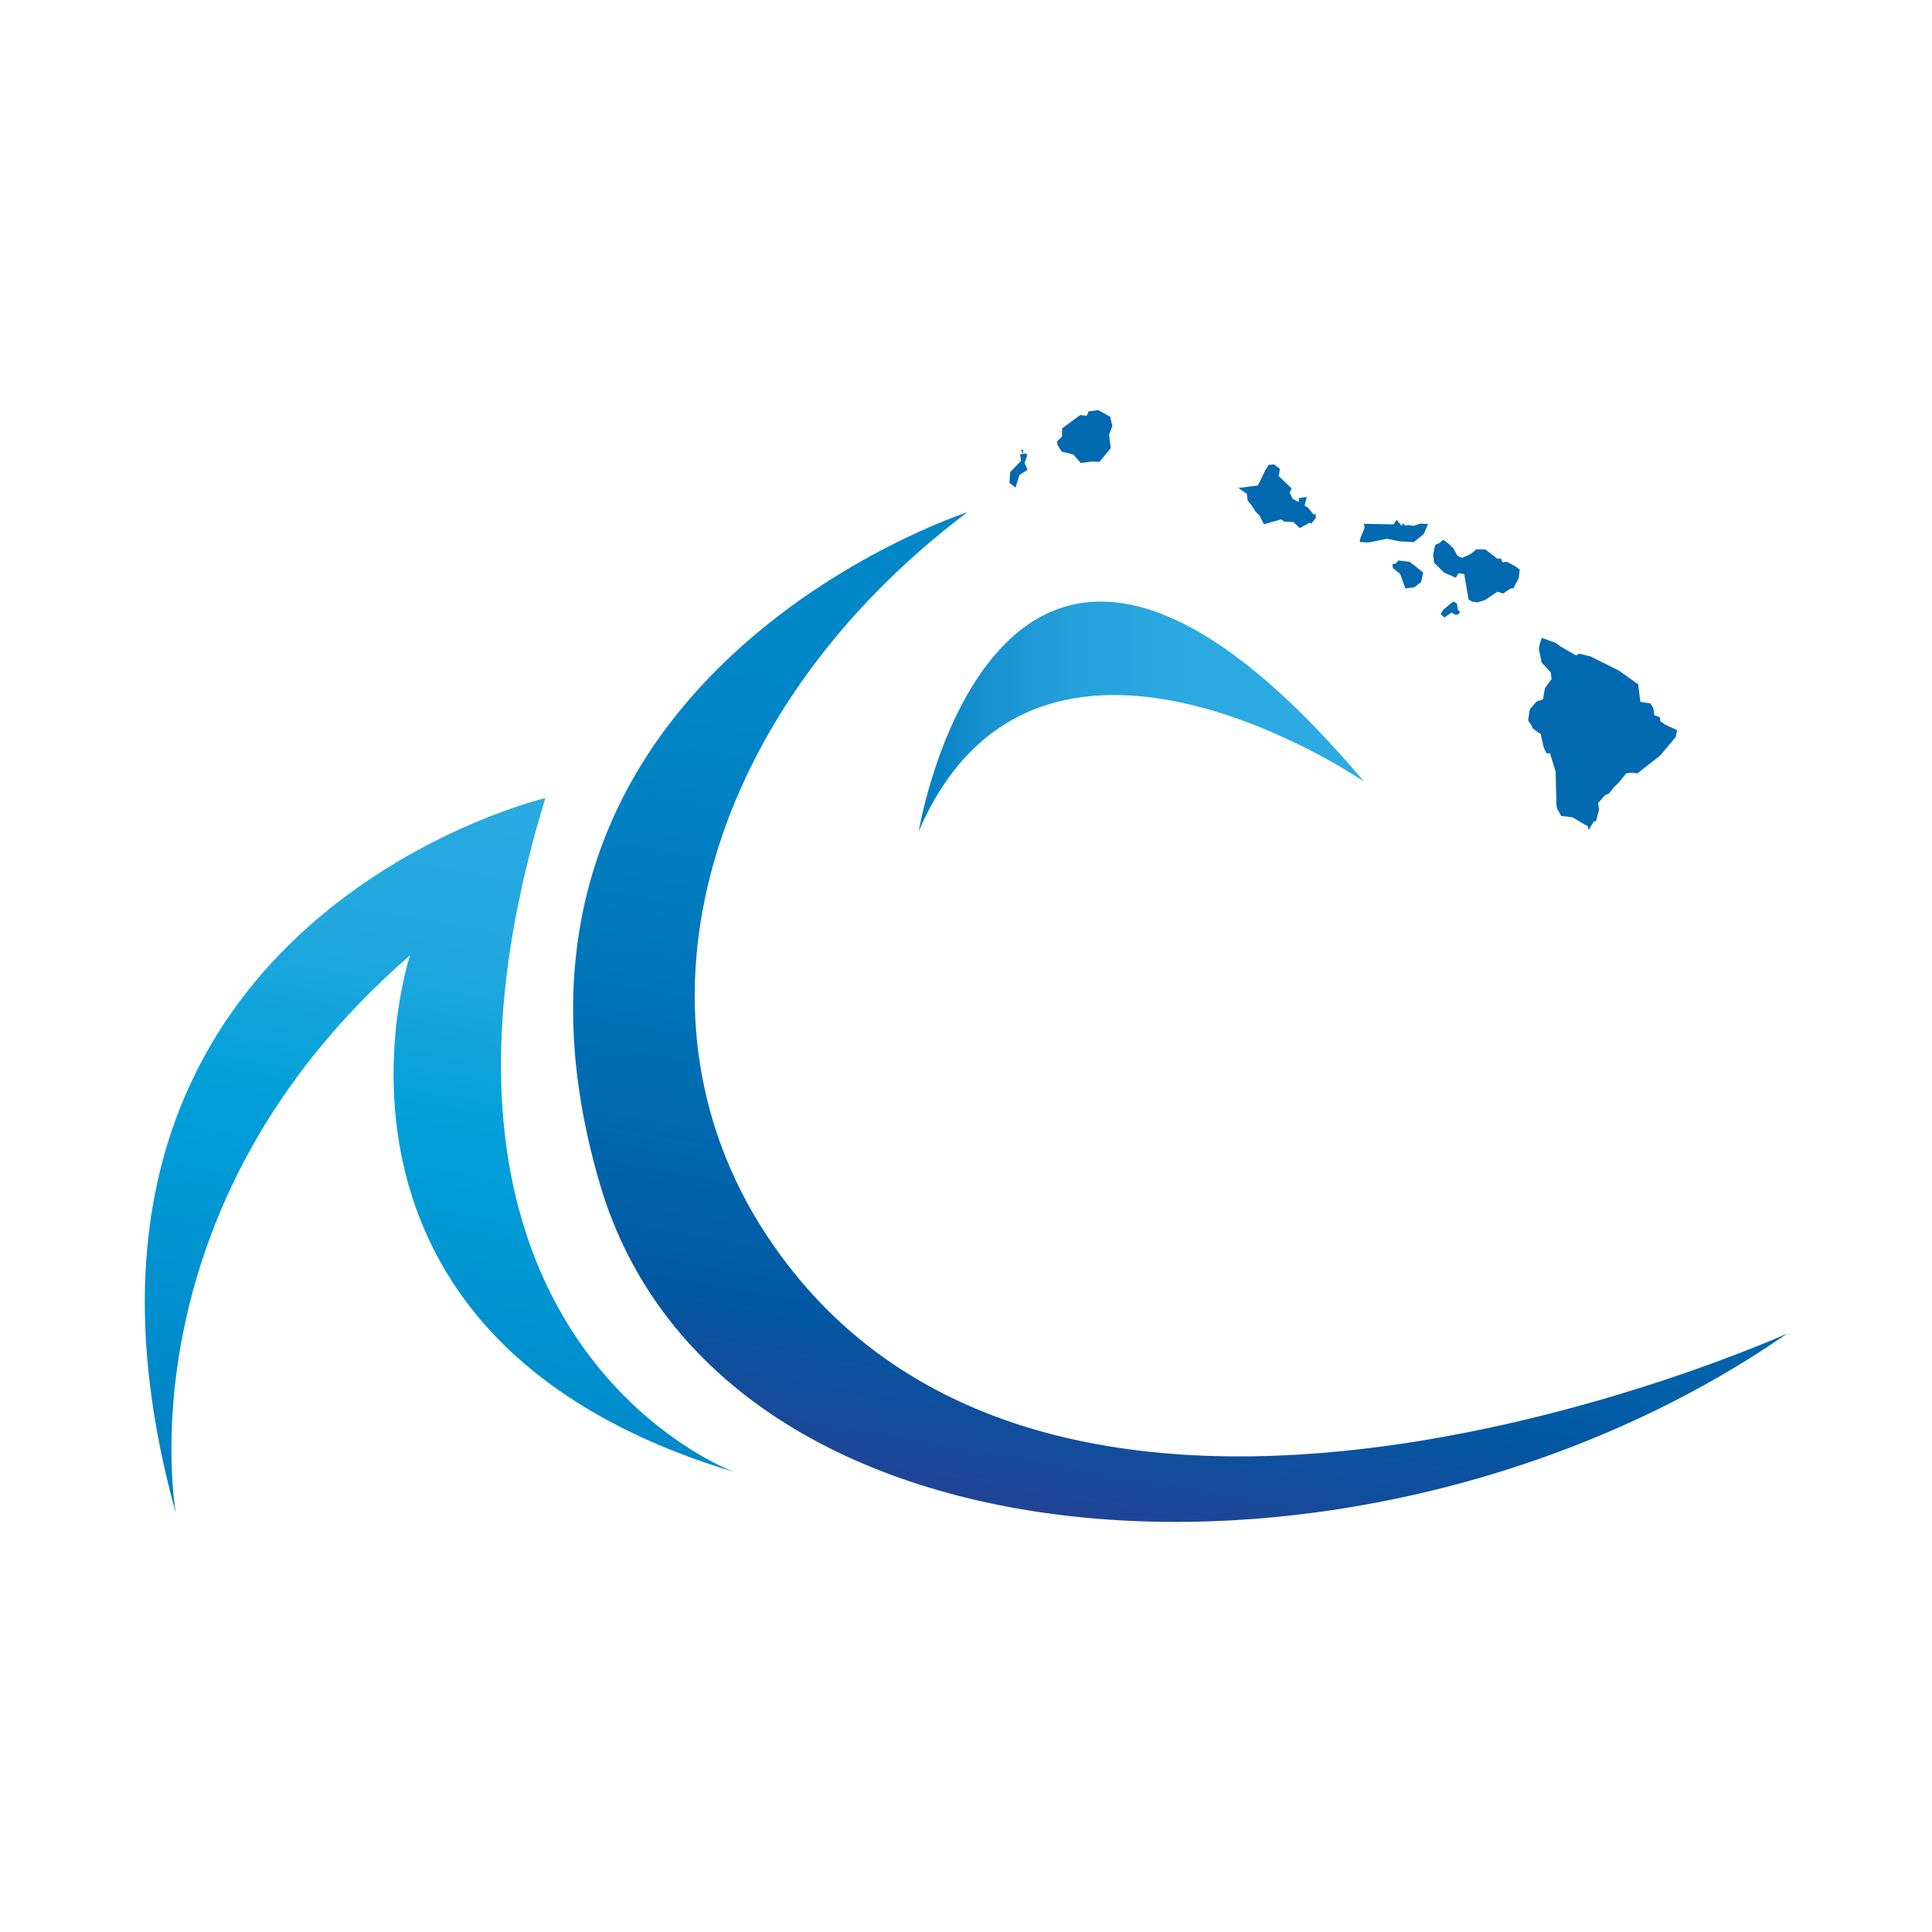
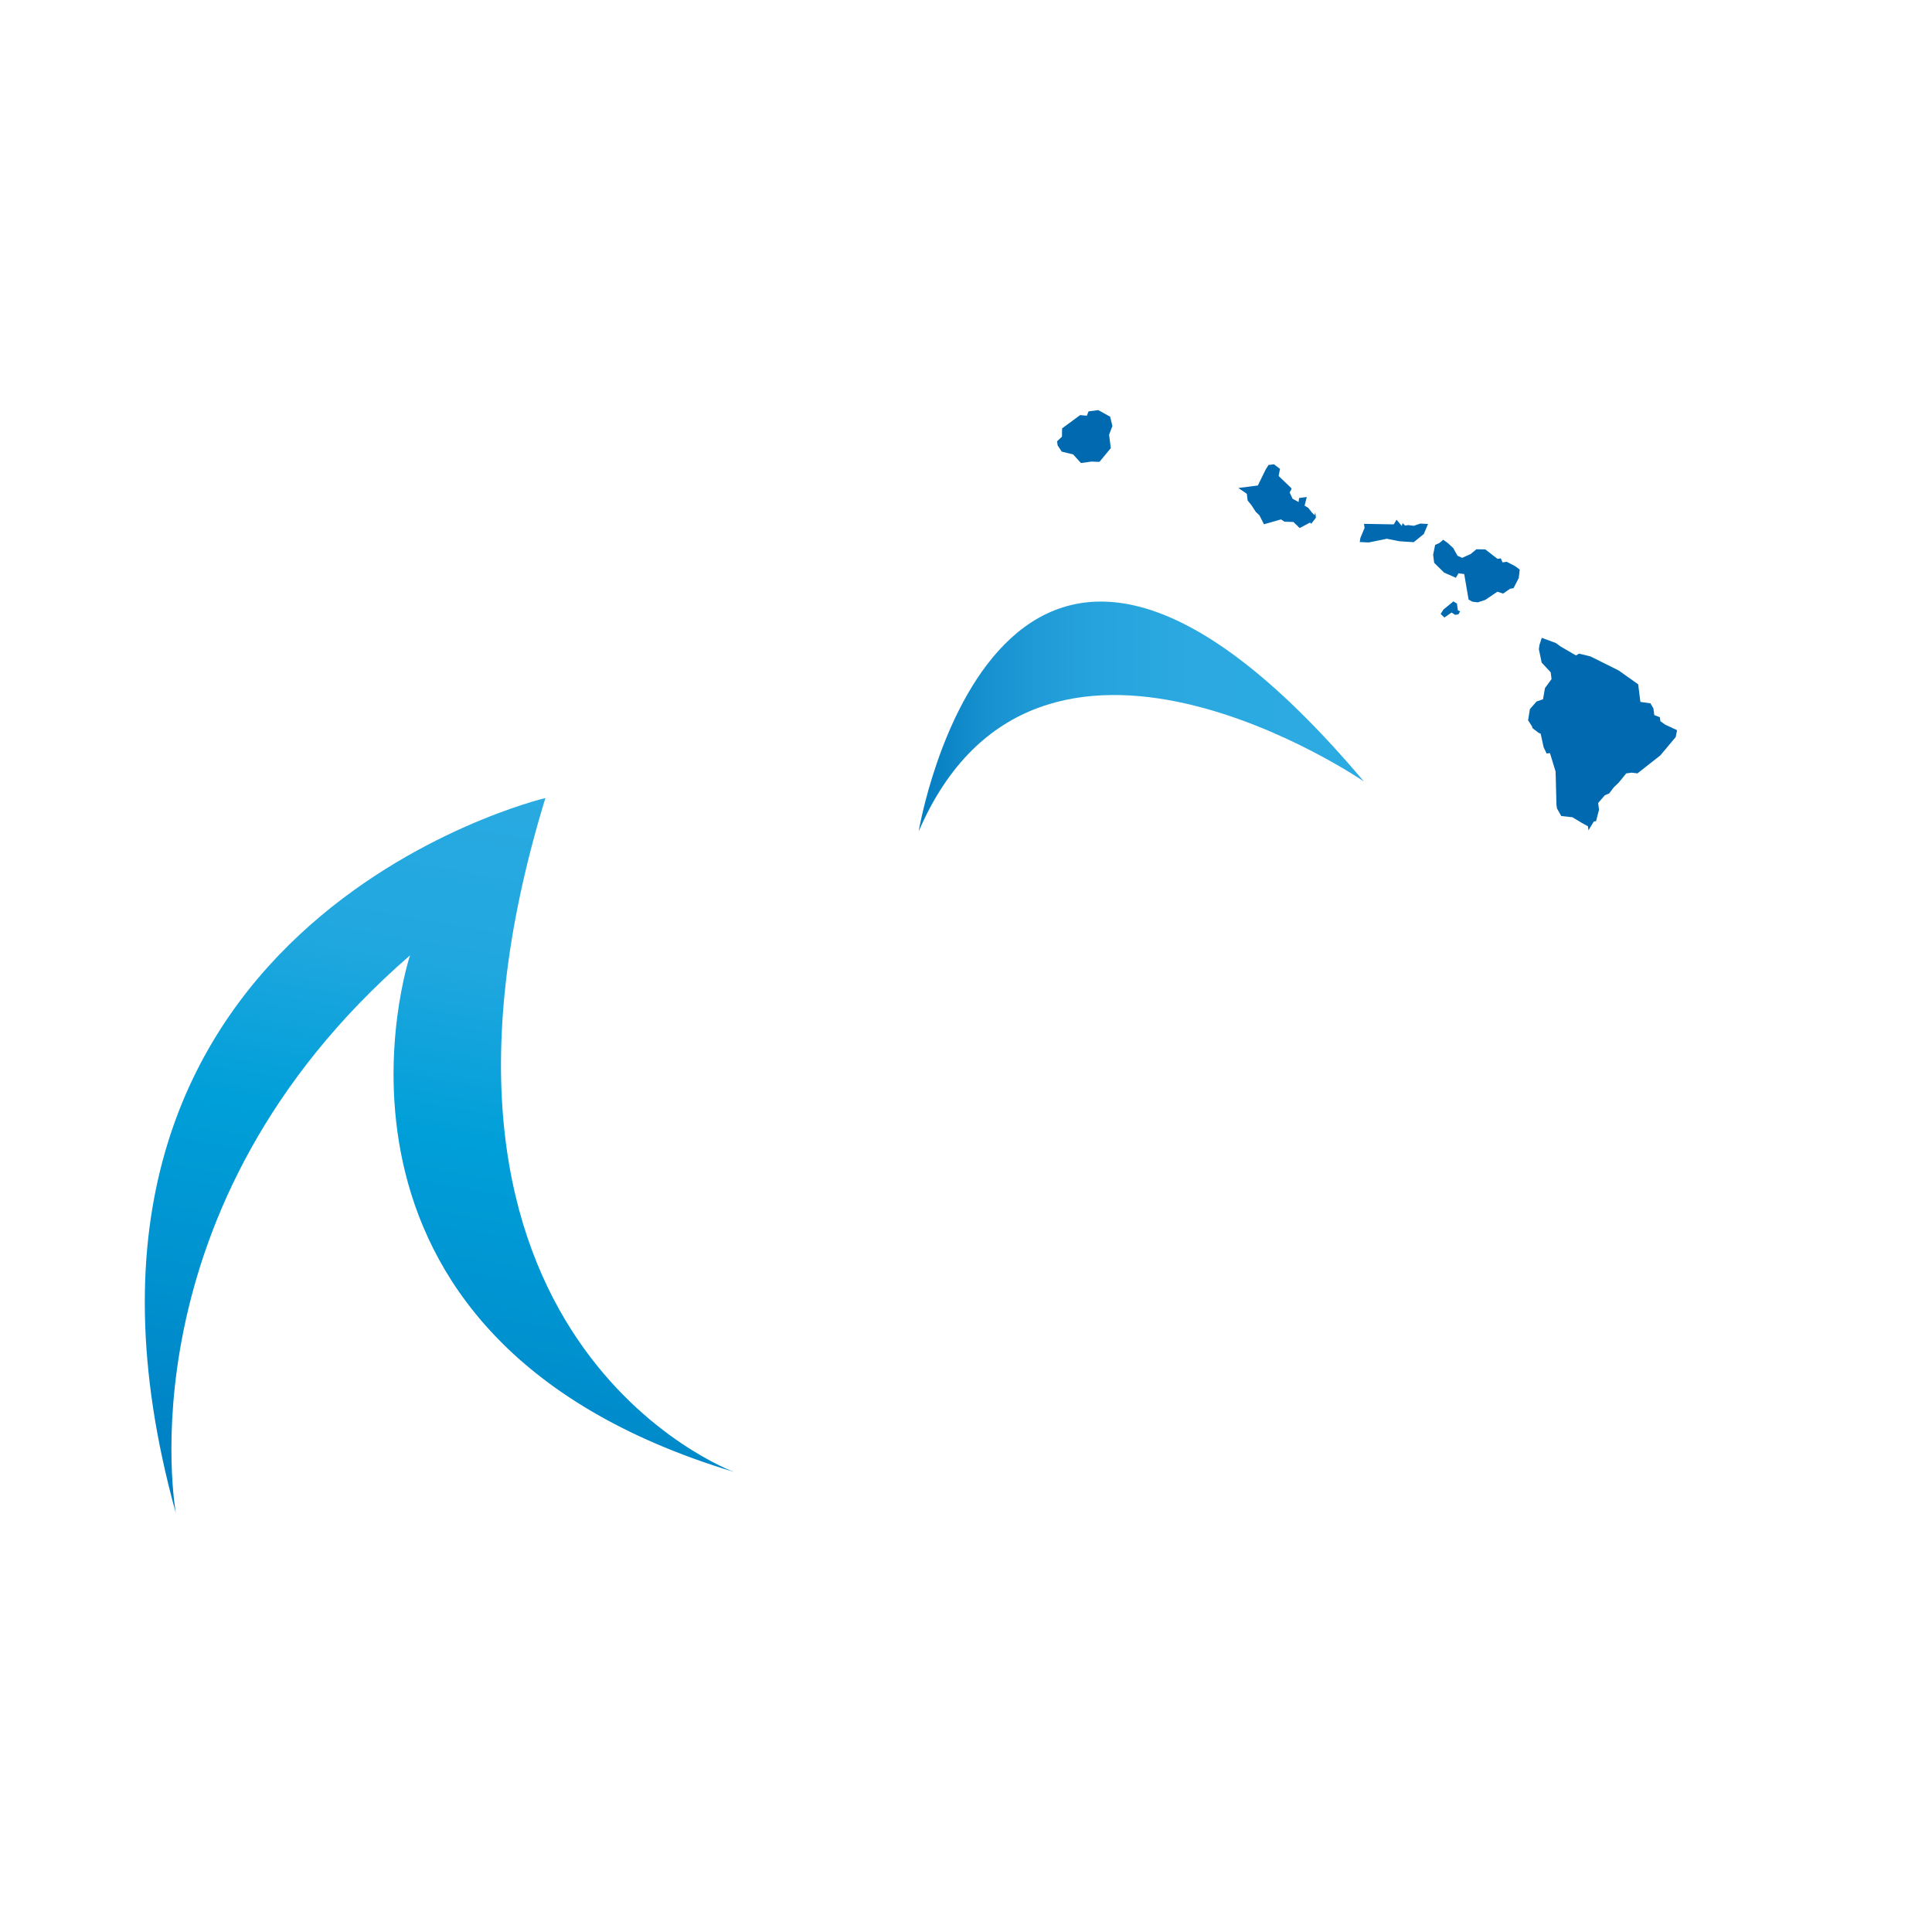
<svg xmlns="http://www.w3.org/2000/svg" data-bbox="29.678 84.06 336.642 227.883" viewBox="0 0 396 396" data-type="ugc">
  <g>
    <path fill="#0069b0" d="m324.26 168.69-1.96-1.18-2.29-.25-.89-1.58-.1-.84-.17-6.7-1.16-3.78-.68.09-.62-1.3-.6-2.76-.45-.2-1.26-.97-.03-.28-.84-1.3.37-2.29 1.36-1.56 1.33-.47.4-2.28 1.35-1.85-.18-1.39-1.84-1.98-.58-2.75.12-.86.47-1.47 2.87 1.05.97.71 3.18 1.85.63-.37 2.33.56 5.81 2.9 3.98 2.83.45 3.6 2.07.3.59 1.02.19 1.39 1.14.43.11.82 1.01.72 2.41 1.11-.28 1.41-3.15 3.76-4.69 3.69-1.16-.15-1.14.15-1.54 1.89-1.01.97-.95 1.25-.88.37-1.38 1.59.18 1.39-.61 2.33-.45.06-1.1 1.82-.11-.83-1.22-.67z" />
    <path fill="#0069b0" d="m265.11 106.99 1.28 1.24 2.12-1.12.25.24.97-1.24-.14-1.1-.14.58-.52-.5-.8-1.01-.73-.44.45-1.77-1.58.21-.1.83-1.23-.68-.61-1.31.37-.61-.03-.26-2.59-2.49.28-1.45-1.24-.94-1.11.14-.58.91-1.61 3.29-4 .51 1.74 1.19.17 1.38.8.99.86 1.33.76.72.92 1.83 3.5-1 .7.47 1.84.06z" />
    <path fill="#0069b0" d="m287.5 107.22-.18.58-1.07-1.27-.55.92-.2.03-5.92-.11.11.85-.86 2.06-.12.86.23-.03 1.59.08 3.74-.76 2.55.51 2.95.19 2.06-1.67.87-2.06-1.59-.08-1.31.45-1.14-.14-.67.09-.49-.5z" />
-     <path fill="#0069b0" d="m206.91 99 1.25.93.79-2.58 1.68-1.06-.62-1.36.49-1.45-.08-.55-.66.09-.1-.82-.44.05.54.77-.67.08.18 1.4-2.21 2.25-.15 2.25z" />
    <path fill="#0069b0" d="m223.75 94.61 1.6.06 2.33-2.82-.35-2.75.68-1.78-.47-1.91-1.2-.67-1.23-.68-1.99.26-.35.89-1.37-.13-3.7 2.72-.03 1.7-1 .95.11.84.84 1.28 2.34.57 1.59 1.76 2.2-.29z" />
    <path fill="#0069b0" d="m295.29 125.84.77.73 1.46-1.02.73.47.67-.09.36-.61-.46-.22-.19-1.39-.74-.44-2.04 1.68-.56.89z" />
    <path fill="#0069b0" d="m301.75 123.32 1.15.14 1.52-.49 2.5-1.69 1.17.39 1.45-1.01.68-.09 1.08-2.1.2-1.72-.96-.72-1.71-.88-.86.12-.35-.82-.67.1-2.51-1.94-1.82-.03-1.2.99-1.73.77-.95-.43-.88-1.58-1.05-.97-.99-.73-.79.67-.87.39-.41 2.02.21 1.65 2.03 2 2.41 1.06.55-.91 1.17.15.89 5.21.74.45z" />
-     <path fill="#0069b0" d="m287.75 119.78.3.83 1.8-.23 1.43-1.05.44-1.99-2.77-2.18-2.3-.28-.59.65-.67.09.11.82 1.51 1.22.74 2.12z" />
    <linearGradient y2="163.327" x2="110.452" y1="318.462" x1="83.098" gradientUnits="userSpaceOnUse" id="5bfec559-ab90-4dcc-8489-fb31c3698de6">
      <stop offset="0" stop-color="#007cc0" />
      <stop offset=".083" stop-color="#0082c5" />
      <stop offset=".313" stop-color="#0092d0" />
      <stop offset=".544" stop-color="#009fd9" />
      <stop offset=".774" stop-color="#21a7df" />
      <stop offset="1" stop-color="#29aae1" />
    </linearGradient>
    <path d="M36.05 310.17s-11.63-62.63 47.99-114.35c0 0-26 78 66.37 105.87 0 0-72.73-26.72-38.62-138.12.01-.01-109.2 25.9-75.74 146.6z" fill="url(#5bfec559-ab90-4dcc-8489-fb31c3698de6)" />
    <linearGradient y2="146.859" x2="279.55" y1="146.859" x1="188.305" gradientUnits="userSpaceOnUse" id="e5baf864-d327-4600-a5b9-6ff58fb76a96">
      <stop offset="0" stop-color="#027dc1" />
      <stop offset=".032" stop-color="#0881c4" />
      <stop offset=".145" stop-color="#1790cf" />
      <stop offset=".273" stop-color="#209bd7" />
      <stop offset=".424" stop-color="#27a4dd" />
      <stop offset=".617" stop-color="#2ba9e0" />
      <stop offset="1" stop-color="#2caae2" />
    </linearGradient>
    <path d="M279.55 160.17c-74.77-88.55-91.25 10.24-91.25 10.24 24.24-56.23 91.25-10.24 91.25-10.24z" fill="url(#e5baf864-d327-4600-a5b9-6ff58fb76a96)" />
    <linearGradient y2="116.383" x2="262.923" y1="312.689" x1="228.309" gradientUnits="userSpaceOnUse" id="f87e030a-4fe7-4ca9-8e48-2150077ebea3">
      <stop offset="0" stop-color="#204395" />
      <stop offset=".165" stop-color="#0258a3" />
      <stop offset=".362" stop-color="#006cb2" />
      <stop offset=".543" stop-color="#007abd" />
      <stop offset=".697" stop-color="#0083c5" />
      <stop offset=".807" stop-color="#0087c8" />
    </linearGradient>
-     <path d="M198.28 104.99S92.6 139.18 122.94 242.63c24.45 83.4 159.56 88.88 243.38 30.7 0 0-150.97 68.39-209.23-20.21-30.75-46.76-11.44-108.46 41.19-148.13z" fill="url(#f87e030a-4fe7-4ca9-8e48-2150077ebea3)" />
  </g>
</svg>